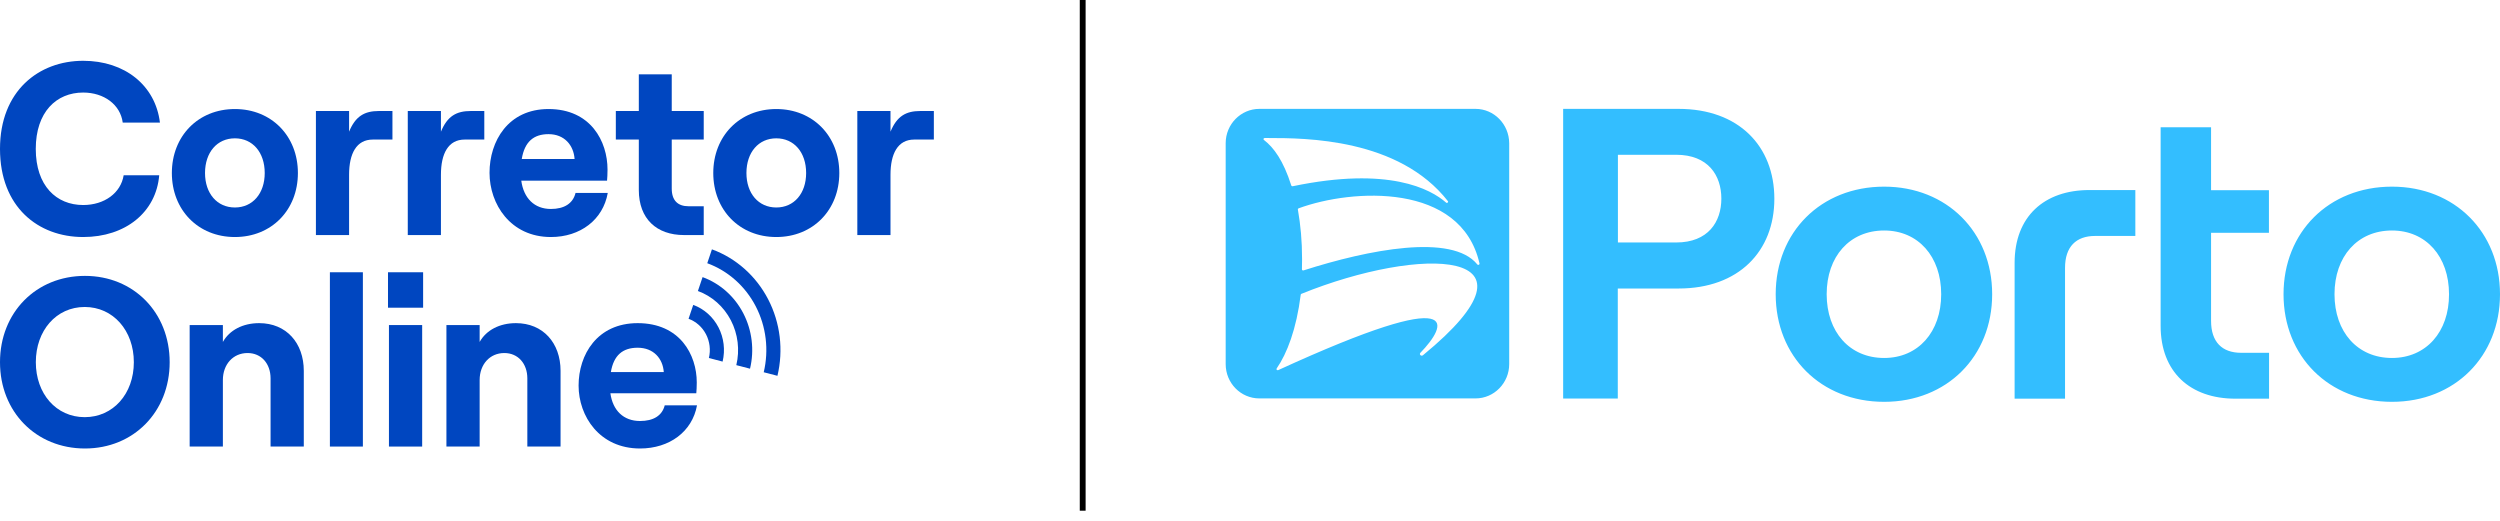
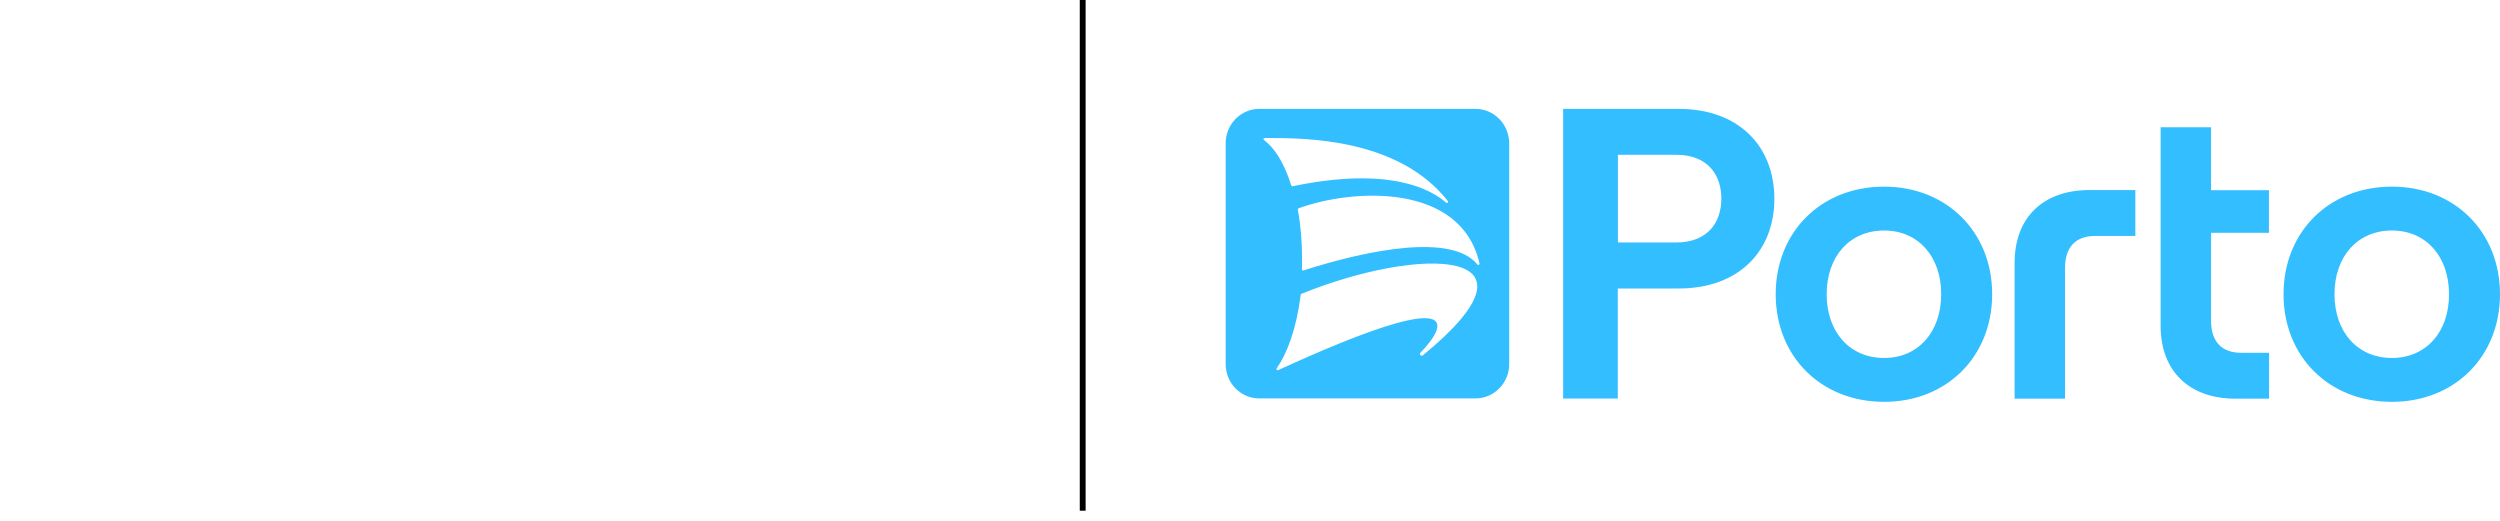
<svg xmlns="http://www.w3.org/2000/svg" width="211" height="44" viewBox="0 0 211 44" fill="none">
  <g clip-path="url(#clip0_4905_16777)">
-     <path d="M7.019 20.005C10.598 20.005 13.178 17.907 13.438 14.791H10.438C10.198 16.286 8.818 17.304 7.019 17.304C4.759 17.304 3.019 15.684 3.019 12.568C3.019 9.452 4.759 7.811 7.019 7.811C8.778 7.811 10.158 8.829 10.358 10.345H13.498C13.118 7.209 10.538 5.131 7.019 5.131C3.279 5.131 0 7.666 0 12.568C0 17.471 3.219 20.005 7.019 20.005Z" fill="#0046C0" />
    <path d="M19.824 20.005C22.923 20.005 25.143 17.72 25.143 14.604C25.143 11.488 22.923 9.203 19.824 9.203C16.724 9.203 14.505 11.488 14.505 14.604C14.505 17.72 16.724 20.005 19.824 20.005ZM17.304 14.604C17.304 12.859 18.324 11.675 19.824 11.675C21.324 11.675 22.343 12.859 22.343 14.604C22.343 16.328 21.324 17.512 19.824 17.512C18.324 17.512 17.304 16.328 17.304 14.604Z" fill="#0046C0" />
-     <path d="M31.462 11.779H33.122V9.369H31.982C30.763 9.369 30.003 9.805 29.463 11.114V9.369H26.663V19.838H29.463V14.749C29.463 12.963 30.083 11.779 31.462 11.779Z" fill="#0046C0" />
    <path d="M39.215 11.779H40.875V9.369H39.735C38.515 9.369 37.755 9.805 37.215 11.114V9.369H34.416V19.838H37.215V14.749C37.215 12.963 37.835 11.779 39.215 11.779Z" fill="#0046C0" />
    <path d="M41.316 14.583C41.316 17.221 43.076 20.005 46.496 20.005C48.975 20.005 50.895 18.551 51.295 16.286H48.575C48.355 17.18 47.615 17.637 46.496 17.637C45.096 17.637 44.196 16.723 43.996 15.248H51.235C51.255 15.019 51.275 14.708 51.275 14.313C51.275 11.924 49.855 9.203 46.296 9.203C42.876 9.203 41.316 11.924 41.316 14.583ZM44.036 13.42C44.276 11.966 45.036 11.322 46.296 11.322C47.635 11.322 48.415 12.256 48.495 13.42H44.036Z" fill="#0046C0" />
    <path d="M53.916 6.274V9.369H51.976V11.779H53.916V16.037C53.916 18.468 55.415 19.839 57.735 19.839H59.395V17.408H58.115C57.215 17.408 56.695 16.93 56.695 15.912V11.779H59.395V9.369H56.695V6.274H53.916Z" fill="#0046C0" />
    <path d="M65.519 20.005C68.618 20.005 70.838 17.72 70.838 14.604C70.838 11.488 68.618 9.203 65.519 9.203C62.419 9.203 60.2 11.488 60.2 14.604C60.2 17.72 62.419 20.005 65.519 20.005ZM62.999 14.604C62.999 12.859 64.019 11.675 65.519 11.675C67.019 11.675 68.038 12.859 68.038 14.604C68.038 16.328 67.019 17.512 65.519 17.512C64.019 17.512 62.999 16.328 62.999 14.604Z" fill="#0046C0" />
    <path d="M77.157 11.779H78.817V9.369H77.677C76.458 9.369 75.698 9.805 75.158 11.114V9.369H72.358V19.838H75.158V14.749C75.158 12.963 75.778 11.779 77.157 11.779Z" fill="#0046C0" />
-     <path d="M7.17 37.853C11.276 37.853 14.32 34.76 14.32 30.569C14.32 26.377 11.276 23.285 7.17 23.285C3.044 23.285 0 26.377 0 30.569C0 34.76 3.044 37.853 7.17 37.853ZM3.024 30.569C3.024 27.903 4.747 25.909 7.15 25.909C9.553 25.909 11.296 27.903 11.296 30.569C11.296 33.234 9.553 35.208 7.15 35.208C4.747 35.208 3.024 33.234 3.024 30.569Z" fill="#0046C0" />
    <path d="M16.007 37.69H18.811V32.074C18.811 30.752 19.672 29.796 20.894 29.796C22.055 29.796 22.836 30.691 22.836 31.932V37.69H25.64V31.301C25.64 28.941 24.158 27.273 21.875 27.273C20.493 27.273 19.372 27.863 18.811 28.86V27.435H16.007V37.69Z" fill="#0046C0" />
    <path d="M27.843 37.69H30.627V22.979H27.843V37.69Z" fill="#0046C0" />
    <path d="M32.827 37.69H35.631V27.435H32.827V37.69ZM32.747 25.97H35.711V22.979H32.747V25.97Z" fill="#0046C0" />
    <path d="M37.678 37.69H40.482V32.074C40.482 30.752 41.343 29.796 42.564 29.796C43.726 29.796 44.507 30.691 44.507 31.932V37.69H47.311V31.301C47.311 28.941 45.829 27.273 43.546 27.273C42.164 27.273 41.042 27.863 40.482 28.86V27.435H37.678V37.69Z" fill="#0046C0" />
    <path d="M48.833 32.542C48.833 35.127 50.596 37.853 54.02 37.853C56.504 37.853 58.427 36.428 58.827 34.211H56.103C55.883 35.086 55.142 35.533 54.02 35.533C52.619 35.533 51.717 34.638 51.517 33.194H58.767C58.787 32.97 58.807 32.664 58.807 32.278C58.807 29.938 57.385 27.273 53.82 27.273C50.395 27.273 48.833 29.938 48.833 32.542ZM51.557 31.403C51.797 29.979 52.559 29.348 53.82 29.348C55.162 29.348 55.943 30.264 56.023 31.403H51.557Z" fill="#0046C0" />
    <path fill-rule="evenodd" clip-rule="evenodd" d="M61.687 27.036C61.087 25.878 60.095 24.996 58.903 24.561L59.298 23.388C60.77 23.926 61.996 25.016 62.736 26.446C63.477 27.876 63.679 29.542 63.302 31.118L62.145 30.818C62.45 29.542 62.286 28.193 61.687 27.036Z" fill="#0046C0" />
    <path fill-rule="evenodd" clip-rule="evenodd" d="M63.786 25.856C62.904 24.154 61.444 22.856 59.693 22.216L60.087 21.044C62.119 21.786 63.813 23.291 64.835 25.266C65.858 27.24 66.136 29.541 65.616 31.718L64.459 31.418C64.907 29.541 64.667 27.558 63.786 25.856Z" fill="#0046C0" />
-     <path fill-rule="evenodd" clip-rule="evenodd" d="M59.588 28.215C59.27 27.603 58.745 27.135 58.114 26.905L58.509 25.733C59.42 26.066 60.179 26.741 60.637 27.625C61.096 28.511 61.221 29.542 60.988 30.518L59.83 30.218C59.992 29.542 59.905 28.828 59.588 28.215Z" fill="#0046C0" />
  </g>
  <line x1="91.379" y1="-1.07663e-08" x2="91.379" y2="43.103" stroke="black" stroke-width="0.493" />
  <path fill-rule="evenodd" clip-rule="evenodd" d="M110.02 22.822C115.509 21.063 122.55 19.684 124.684 22.316C124.753 22.408 124.901 22.339 124.867 22.224C123.303 15.396 114.151 15.914 109.61 17.58C109.564 17.592 109.53 17.638 109.541 17.684C109.769 18.994 109.895 20.327 109.895 21.879V21.879C109.895 22.167 109.895 22.454 109.883 22.73C109.883 22.799 109.952 22.845 110.02 22.822ZM119.88 29.776C119.754 29.914 119.948 30.098 120.097 29.983C131.211 20.879 119.88 20.73 109.838 24.799C109.804 24.81 109.781 24.845 109.781 24.879C109.416 27.776 108.628 29.833 107.75 31.098C107.692 31.178 107.784 31.282 107.886 31.236C123.908 23.891 122.094 27.5 119.88 29.776ZM106.745 11.649C106.631 11.649 106.597 11.775 106.688 11.822C107.498 12.442 108.32 13.557 108.982 15.649C108.993 15.695 109.05 15.73 109.108 15.718C117.221 14.028 120.747 15.96 122.048 17.097C122.128 17.178 122.265 17.075 122.208 16.983C118.057 11.662 110.143 11.653 107.082 11.65C106.962 11.65 106.85 11.649 106.745 11.649ZM106.289 9.189H124.536C126.099 9.189 127.366 10.488 127.377 12.086V30.73C127.377 32.328 126.099 33.626 124.536 33.626H106.289C104.714 33.626 103.447 32.328 103.447 30.73V12.086C103.447 10.488 104.726 9.189 106.289 9.189ZM136.552 20.465H141.47C144.175 20.465 145.282 18.718 145.282 16.764C145.282 14.81 144.175 13.063 141.47 13.063H136.552V20.465ZM131.93 9.189H141.676C146.742 9.189 149.755 12.327 149.755 16.776C149.755 21.212 146.742 24.35 141.676 24.35H136.541V33.638H131.93V9.189ZM182.357 27.5V10.741H186.614V16.051H191.498V19.649H186.614V27.086C186.614 28.868 187.55 29.776 189.147 29.776H191.509V33.649H188.668C184.856 33.649 182.357 31.408 182.357 27.5ZM197.032 24.833C197.032 28.017 198.972 30.213 201.882 30.213C204.758 30.213 206.709 28.017 206.698 24.833C206.698 21.649 204.758 19.454 201.882 19.454C198.972 19.454 197.032 21.649 197.032 24.833ZM192.73 24.833C192.73 19.592 196.542 15.753 201.882 15.753C207.189 15.753 211 19.592 211 24.833C211 30.075 207.189 33.914 201.882 33.914C196.542 33.914 192.73 30.075 192.73 24.833ZM159.021 30.213C156.111 30.213 154.171 28.017 154.171 24.833C154.171 21.649 156.111 19.454 159.021 19.454C161.897 19.454 163.837 21.649 163.837 24.833C163.837 28.017 161.897 30.213 159.021 30.213ZM159.021 15.753C153.68 15.753 149.869 19.592 149.869 24.833C149.869 30.075 153.68 33.914 159.021 33.914C164.327 33.914 168.139 30.075 168.139 24.833C168.139 19.592 164.316 15.753 159.021 15.753ZM174.289 33.638V22.603C174.289 20.822 175.225 19.914 176.823 19.914H180.223V16.04H176.344C172.532 16.04 170.033 18.27 170.033 22.189V33.649H174.289V33.638Z" fill="#33BEFF" />
  <defs>
    <clipPath id="clip0_4905_16777">
-       <rect width="78.817" height="32.84" fill="white" transform="translate(0 5.131)" />
-     </clipPath>
+       </clipPath>
  </defs>
</svg>